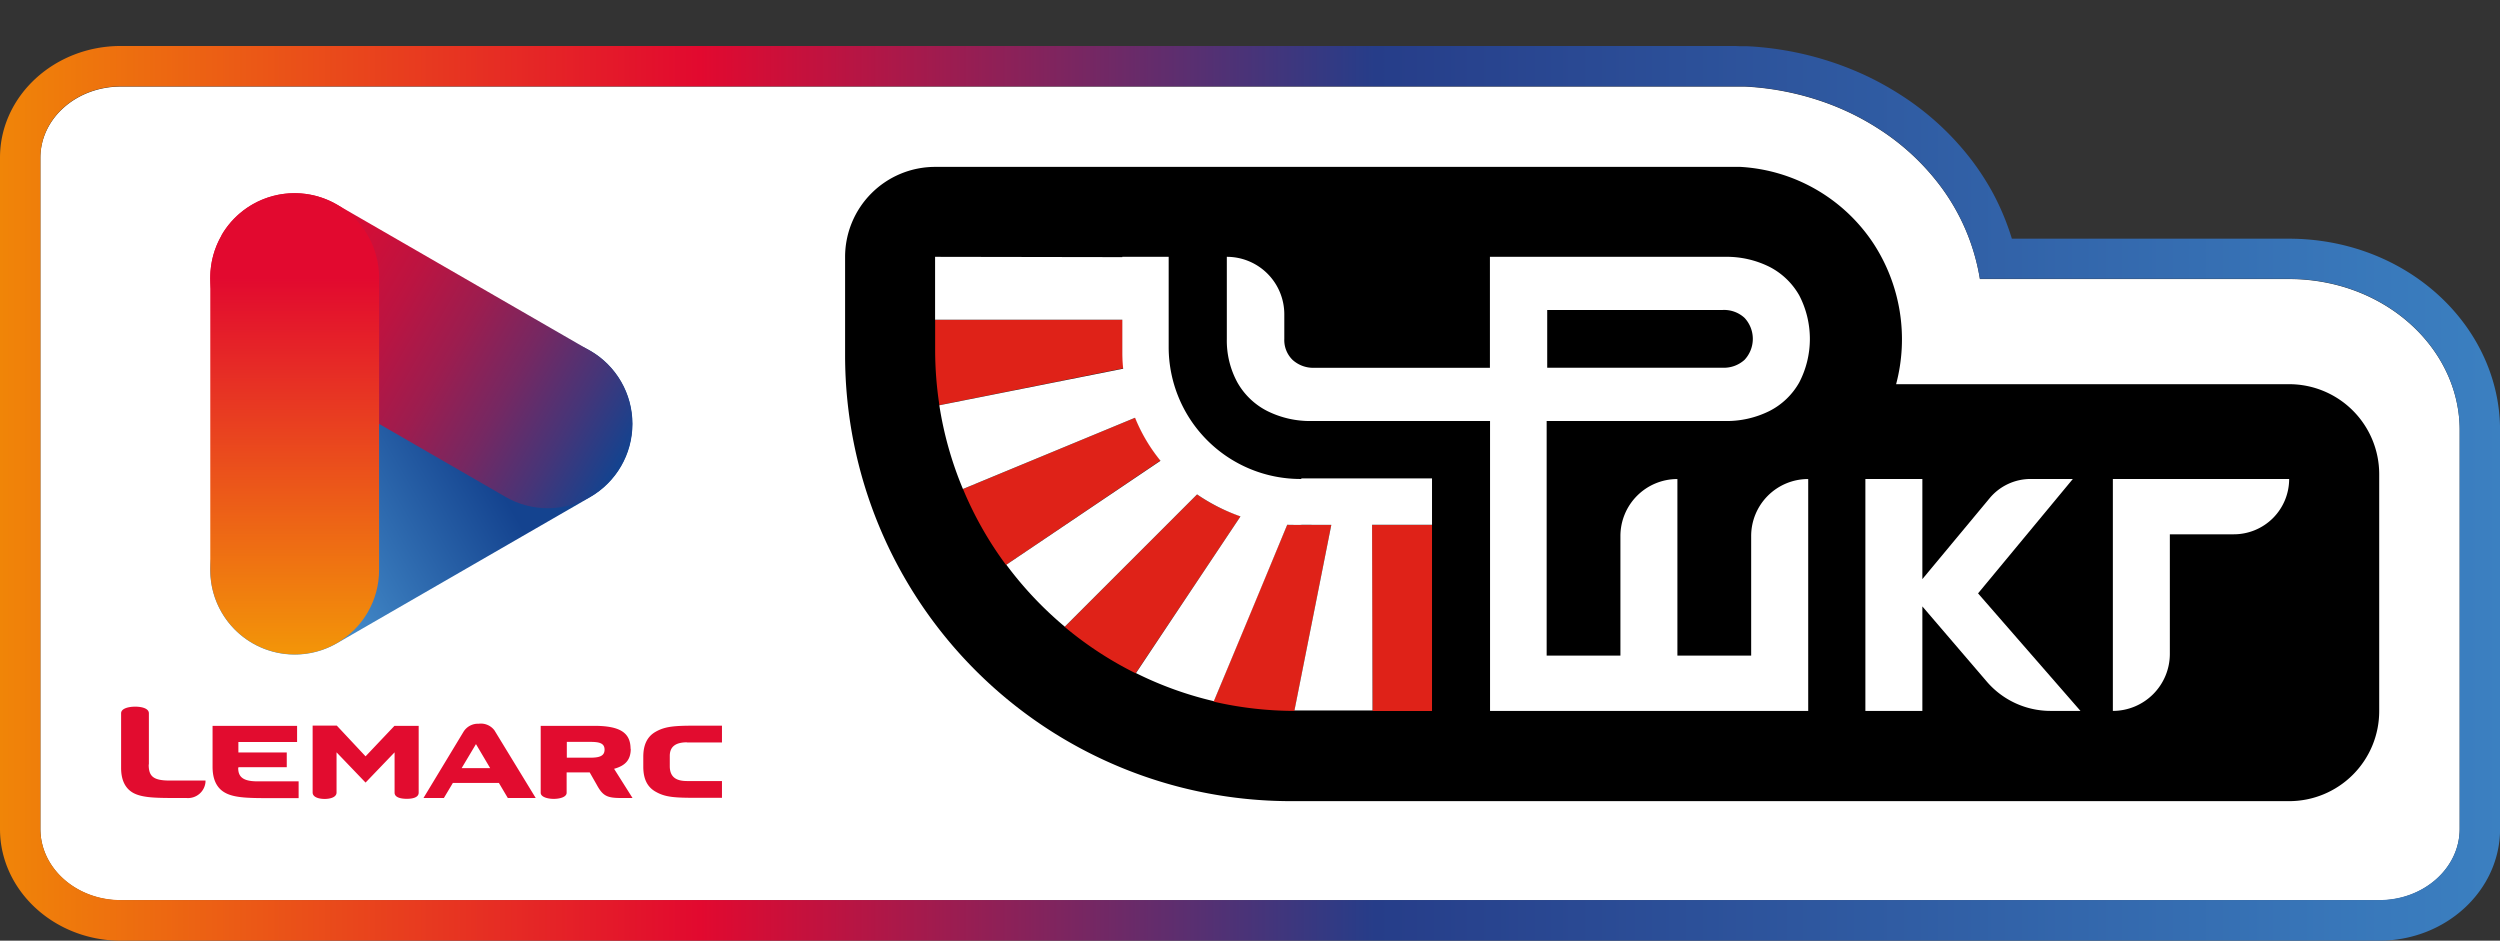
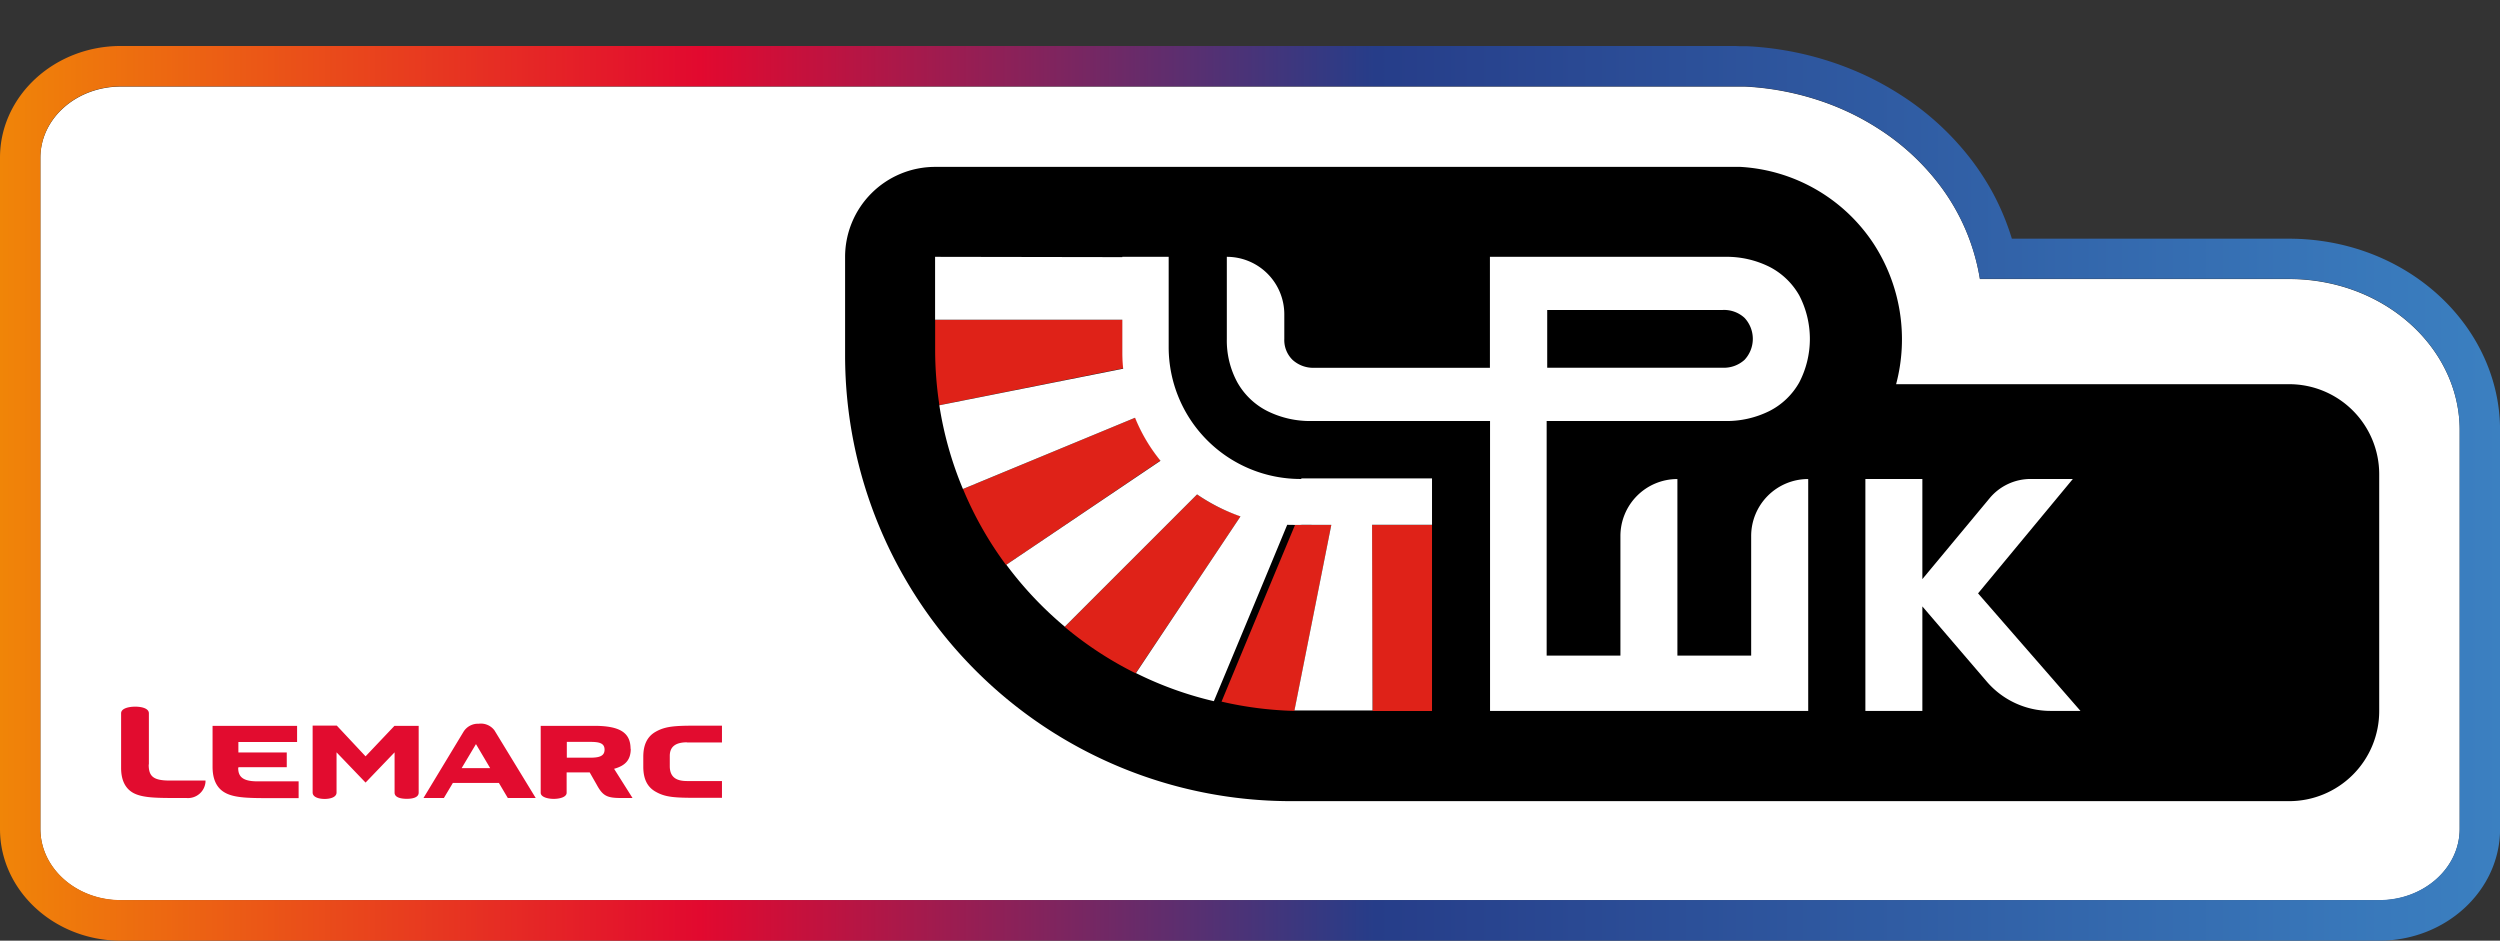
<svg xmlns="http://www.w3.org/2000/svg" viewBox="0 0 406.7 153.03">
  <rect x="0" y="0" width="406.7" height="153.03" fill="#333333" stroke="none" />
  <defs>
    <style>.a,.l{fill:none;}.b{fill:#fff;}.c{fill:url(#a);}.d{fill:#e20c2f;}.e{clip-path:url(#b);}.f{fill:url(#c);}.g{clip-path:url(#d);}.h{fill:url(#e);}.i{clip-path:url(#f);}.j{fill:url(#g);}.k{fill:#df2218;}.l{stroke:#000;stroke-miterlimit:10;stroke-width:0.68px;}</style>
    <linearGradient id="a" x1="396.42" y1="453.6" x2="803.13" y2="453.6" gradientUnits="userSpaceOnUse">
      <stop offset="0" stop-color="#f08508" />
      <stop offset="0.28" stop-color="#e2092f" />
      <stop offset="0.55" stop-color="#263d89" />
      <stop offset="1" stop-color="#3b80c1" />
    </linearGradient>
    <clipPath id="b" transform="translate(-396.42 -373.35)">
      <path class="a" d="M478.7,430.4l-41.2,23.79A13.73,13.73,0,1,0,451.23,478l41.2-23.78A13.73,13.73,0,1,0,478.7,430.4" />
    </clipPath>
    <linearGradient id="c" x1="423.58" y1="1190.32" x2="425.02" y2="1190.32" gradientTransform="translate(-21708.6 -61751.37) scale(52.26)" gradientUnits="userSpaceOnUse">
      <stop offset="0" stop-color="#4993d0" />
      <stop offset="0.16" stop-color="#4993d0" />
      <stop offset="0.66" stop-color="#14438f" />
      <stop offset="1" stop-color="#14438f" />
    </linearGradient>
    <clipPath id="d" transform="translate(-396.42 -373.35)">
      <path class="a" d="M432.47,411.64a13.73,13.73,0,0,0,5,18.76l41.2,23.79a13.73,13.73,0,1,0,13.73-23.79l-41.2-23.78a13.74,13.74,0,0,0-18.76,5" />
    </clipPath>
    <linearGradient id="e" x1="411.41" y1="1190.63" x2="412.84" y2="1190.63" gradientTransform="translate(62687.62 -21106.97) rotate(90) scale(52.26)" gradientUnits="userSpaceOnUse">
      <stop offset="0" stop-color="#e2092f" />
      <stop offset="0.13" stop-color="#de0a31" />
      <stop offset="0.27" stop-color="#d10e37" />
      <stop offset="0.41" stop-color="#bb1441" />
      <stop offset="0.56" stop-color="#9c1d4f" />
      <stop offset="0.71" stop-color="#752862" />
      <stop offset="0.86" stop-color="#463578" />
      <stop offset="1" stop-color="#14438f" />
    </linearGradient>
    <clipPath id="f" transform="translate(-396.42 -373.35)">
-       <path class="a" d="M430.63,418.51v47.57a13.73,13.73,0,1,0,27.46,0V418.51a13.73,13.73,0,1,0-27.46,0" />
-     </clipPath>
+       </clipPath>
    <linearGradient id="g" x1="430.07" y1="1201.55" x2="431.51" y2="1201.55" gradientTransform="matrix(0, -52.26, -52.26, 0, 62841.27, 22582.26)" gradientUnits="userSpaceOnUse">
      <stop offset="0" stop-color="#f39608" />
      <stop offset="0.82" stop-color="#e2092f" />
      <stop offset="1" stop-color="#e2092f" />
    </linearGradient>
  </defs>
  <path class="b" d="M774.39,419.25a31.35,31.35,0,0,0-5.57-.5H718.51a34.4,34.4,0,0,0-6.42-15.11,38.46,38.46,0,0,0-10.1-9.35,41.81,41.81,0,0,0-4.13-2.34,43.53,43.53,0,0,0-4.15-1.78,45.79,45.79,0,0,0-13.4-2.73c-.32,0-.63,0-1,0H416.07c-7.22,0-13.08,5.19-13.08,11.6V508.21c0,6.41,5.86,11.6,13.08,11.6h367.4c7.23,0,13.09-5.19,13.09-11.6V443.34C796.56,431.71,787.24,421.58,774.39,419.25Z" transform="translate(-396.42 -373.35)" />
  <path class="c" d="M678.69,387.4h.62c.37,0,.68,0,1,0a45.79,45.79,0,0,1,13.4,2.73,43.53,43.53,0,0,1,4.15,1.78,41.81,41.81,0,0,1,4.13,2.34,38.46,38.46,0,0,1,10.1,9.35,34.4,34.4,0,0,1,6.42,15.11h50.31a31.35,31.35,0,0,1,5.57.5c12.85,2.33,22.17,12.46,22.17,24.09v64.87c0,6.41-5.86,11.6-13.09,11.6H416.07c-7.22,0-13.08-5.19-13.08-11.6V399c0-6.41,5.86-11.6,13.08-11.6H678.69m0-6.57H416.07c-10.83,0-19.65,8.15-19.65,18.17V508.21c0,10,8.82,18.17,19.65,18.17h367.4c10.84,0,19.66-8.15,19.66-18.17V443.34c0-14.8-11.59-27.65-27.56-30.55a38,38,0,0,0-6.75-.61H723.71a41.12,41.12,0,0,0-3-7.27,42.62,42.62,0,0,0-3.31-5.2,45.09,45.09,0,0,0-11.81-10.94,50.11,50.11,0,0,0-4.78-2.71A50.71,50.71,0,0,0,696,384a51.85,51.85,0,0,0-15.33-3.13l-1.2,0Z" transform="translate(-396.42 -373.35)" />
  <path class="d" d="M435.2,498.29v-.13h7.87v-2.4H435.2v-1.7h9.55v-2.63H431v6.67c0,2,.65,3.43,2,4.19,1.6.92,4.2.9,7.89.9H445v-2.73h-6.68c-2.3,0-3.15-.68-3.15-2.17M499,495.17c0-2.64-1.75-3.74-5.9-3.74h-8.72v10.88c0,.72,1.18,1,2.12,1s2.1-.27,2.1-1V499h3.75l1.14,2c1,1.84,1.68,2.17,4,2.17h1.83l-3-4.75c1.83-.51,2.71-1.44,2.71-3.27m-6.56,1.46h-3.84v-2.57h3.84c1.44,0,2.3.21,2.3,1.26s-.86,1.31-2.3,1.31m-71.83,1.1v-8.32c0-.81-1.19-1.08-2.22-1.08s-2.3.27-2.3,1.08v8.87c0,1.94.64,3.31,1.92,4.05,1.54.88,4.05.86,7.61.86h1.1a2.86,2.86,0,0,0,3.1-2.59l0-.25H424c-2.76,0-3.39-.78-3.39-2.62m35.28-1.32-4.68-5h-3.93v10.88c0,.79,1.05,1.05,1.95,1.05s1.94-.26,1.94-1.05v-6.53l4.72,4.92,4.72-4.92v6.56c0,.78,1,1,2,1s1.92-.24,1.92-1V491.43h-3.94Zm18.46-5.3a2.76,2.76,0,0,0-2.53,1.31l-6.51,10.77h3.32l1.46-2.45h7.49l1.45,2.45h4.54l-6.71-11a2.75,2.75,0,0,0-2.51-1.09m-2.83,7.23,2.33-3.91,2.31,3.91Zm36.67-4.18h5.68v-2.73h-4c-3.69,0-5.2.09-6.8,1-1.33.76-2,2.07-2,4.08v1.58c0,2,.65,3.32,2,4.08,1.6.92,3.11,1,6.8,1h4v-2.73h-5.68c-1.68,0-2.81-.57-2.81-2.43v-1.66c0-1.64,1.13-2.21,2.81-2.21" transform="translate(-396.42 -373.35)" />
  <g class="e">
-     <rect class="f" x="420.24" y="413.98" width="89.45" height="82.36" transform="translate(-561.71 -79.89) rotate(-30)" />
-   </g>
+     </g>
  <g class="g">
-     <rect class="h" x="423.78" y="386.65" width="82.36" height="89.45" transform="translate(-537.52 245.01) rotate(-60)" />
-   </g>
+     </g>
  <g class="i">
    <rect class="j" x="34.21" y="31.42" width="27.46" height="75.04" />
  </g>
  <path d="M768.82,435.85H704.88a28.51,28.51,0,0,0-3.7-22.91,27.84,27.84,0,0,0-21.63-12.44l-.86,0H548.55a14.65,14.65,0,0,0-14.65,14.65v16.08a72.53,72.53,0,0,0,72.45,72.45H768.82A14.65,14.65,0,0,0,783.47,489V450.5A14.65,14.65,0,0,0,768.82,435.85Z" transform="translate(-396.42 -373.35)" />
  <path class="a" d="M676.61,423.79H648.12v9.39h28.49a5,5,0,0,0,3.61-1.28,5,5,0,0,0,0-6.83A4.91,4.91,0,0,0,676.61,423.79Z" transform="translate(-396.42 -373.35)" />
  <path class="a" d="M680.22,431.9a5,5,0,0,0,0-6.83,4.91,4.91,0,0,0-3.61-1.28H648.12v9.39h28.49A5,5,0,0,0,680.22,431.9Z" transform="translate(-396.42 -373.35)" />
  <path class="b" d="M681.3,480h-12V451.28a9.27,9.27,0,0,0-9.27,9.27V480h-12v-.9h0V441.84h29a15.61,15.61,0,0,0,7.27-1.64,11.58,11.58,0,0,0,4.83-4.65,15.37,15.37,0,0,0,0-14.13,11.71,11.71,0,0,0-4.83-4.65,15.61,15.61,0,0,0-7.27-1.64H638.8v18.05H610.31a5,5,0,0,1-3.61-1.28,4.5,4.5,0,0,1-1.35-3.41c0-.11,0-.19,0-.3h0v-3.71a9.35,9.35,0,0,0-9.35-9.35h0v13.36a14.22,14.22,0,0,0,1.71,7.06,11.61,11.61,0,0,0,4.84,4.65,15.58,15.58,0,0,0,7.27,1.64h29v37.27h0V489h51.76V451.28a9.27,9.27,0,0,0-9.28,9.27Zm-33.18-56.22h28.49a4.91,4.91,0,0,1,3.61,1.28,5,5,0,0,1,0,6.83,5,5,0,0,1-3.61,1.28H648.12Z" transform="translate(-396.42 -373.35)" />
  <path class="b" d="M709.15,489h-9.27V451.27h9.27v16.29l10.94-13.16a8.68,8.68,0,0,1,6.66-3.13h6.88l-15.42,18.61L734.87,489H730a13.68,13.68,0,0,1-10.38-4.78L709.15,472Z" transform="translate(-396.42 -373.35)" />
-   <path class="b" d="M740.14,489h0V451.27h28.68a9,9,0,0,1-9,9H749.41v19.46A9.28,9.28,0,0,1,740.14,489Z" transform="translate(-396.42 -373.35)" />
  <path class="k" d="M579.08,430.74v-5.38H548.55v4.9a59.56,59.56,0,0,0,.69,9l30-6C579.13,432.47,579.08,431.61,579.08,430.74Z" transform="translate(-396.42 -373.35)" />
  <path class="k" d="M591.17,453.78l-21.55,21.55a58.45,58.45,0,0,0,11.55,7.55l17.08-25.56A27.61,27.61,0,0,1,591.17,453.78Z" transform="translate(-396.42 -373.35)" />
  <path class="k" d="M581.14,441.28,553.08,452.9a58.08,58.08,0,0,0,7,12.35l25.15-17A28.15,28.15,0,0,1,581.14,441.28Z" transform="translate(-396.42 -373.35)" />
-   <path class="k" d="M607.09,458.76c-.44,0-.87,0-1.3,0q-6,14.37-11.95,28.73A59,59,0,0,0,607,489q3-15.13,6-30.25Z" transform="translate(-396.42 -373.35)" />
+   <path class="k" d="M607.09,458.76q-6,14.37-11.95,28.73A59,59,0,0,0,607,489q3-15.13,6-30.25Z" transform="translate(-396.42 -373.35)" />
  <path class="k" d="M629.38,458.76h-9.75q0,15.12.07,30.26h9.68Z" transform="translate(-396.42 -373.35)" />
  <path class="l" d="M548.59,432.4" transform="translate(-396.42 -373.35)" />
  <path class="b" d="M583.56,415.13" transform="translate(-396.42 -373.35)" />
  <path class="b" d="M608.12,451.27H608a21.45,21.45,0,0,1-21.46-21.45V415.13H579v.05l-30.46-.05v10.23H579v5.51s0,1.21.14,2.46l-29.91,5.95a58.16,58.16,0,0,0,3.84,13.62l28-11.59a27.16,27.16,0,0,0,4.14,7l-25.08,16.91a59,59,0,0,0,9.51,10.08l21.52-21.52a30.11,30.11,0,0,0,7.06,3.58q-8.51,12.75-17,25.49a58,58,0,0,0,12.67,4.57q6-14.35,11.93-28.69h.15c.9,0,1.66.05,2.2,0H613q-3,15.1-6,30.2H619.7l-.07-30.21h9.75v-7.54H608.12Z" transform="translate(-396.42 -373.35)" />
</svg>